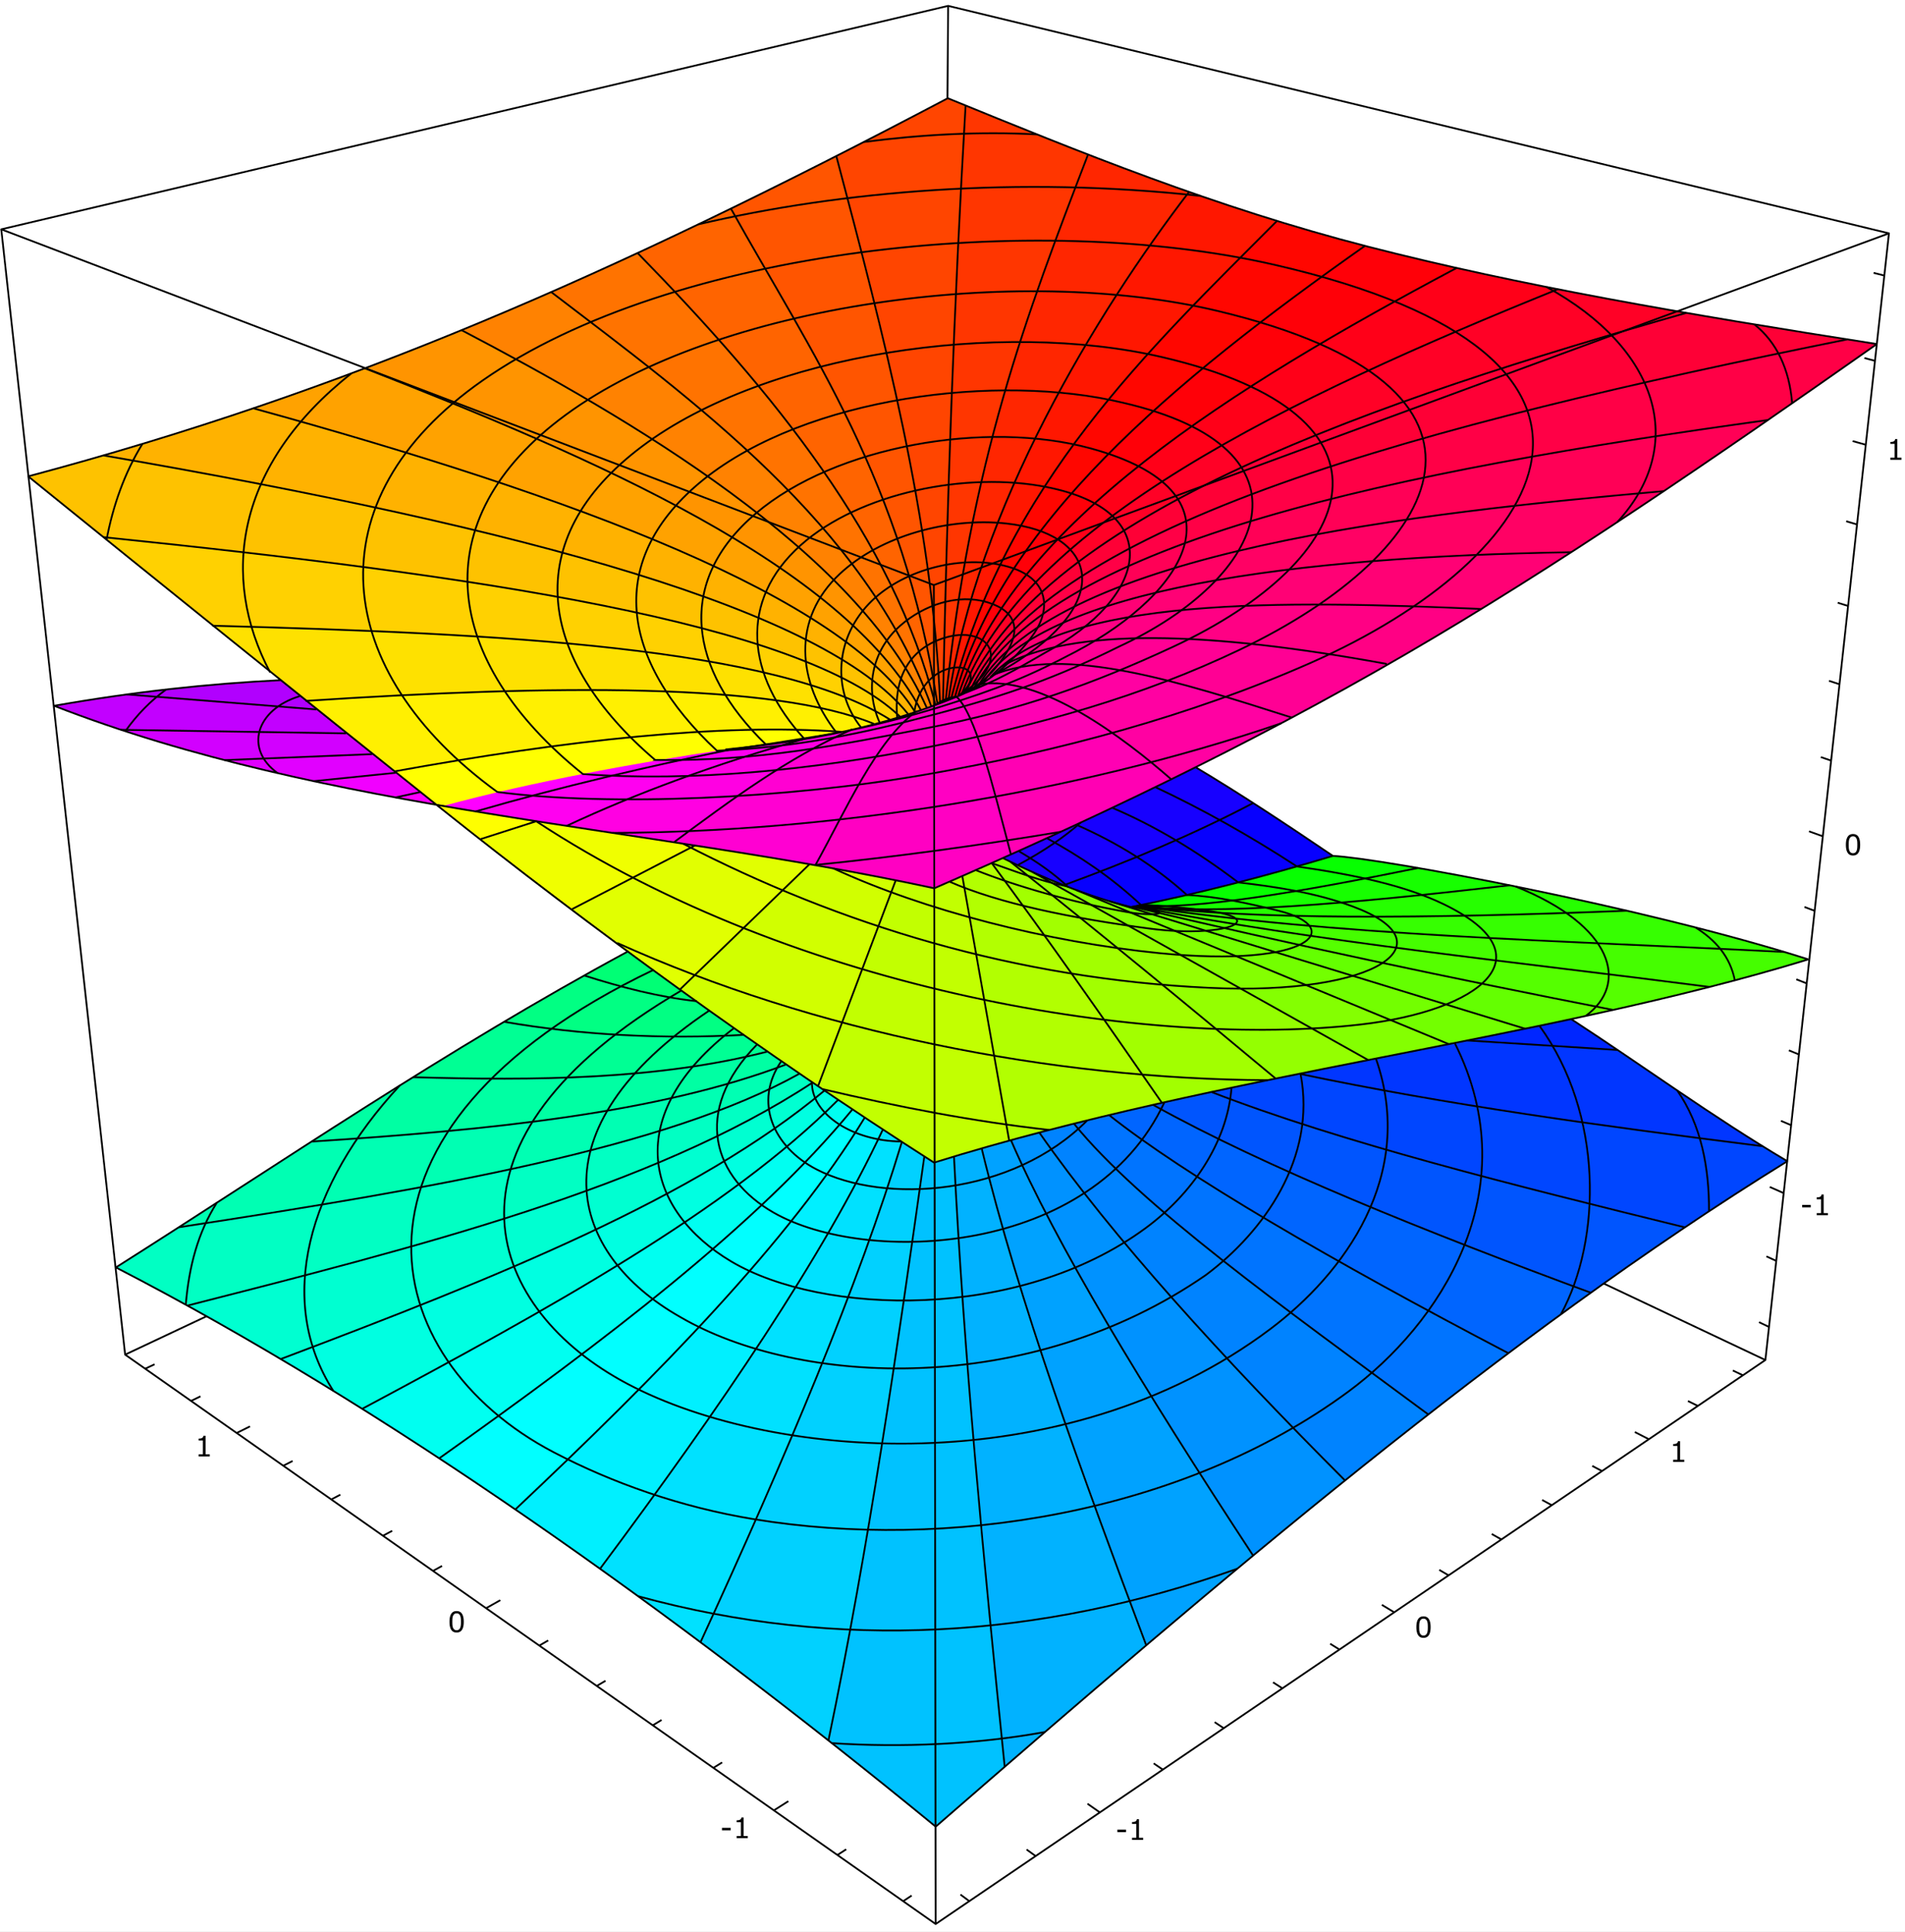
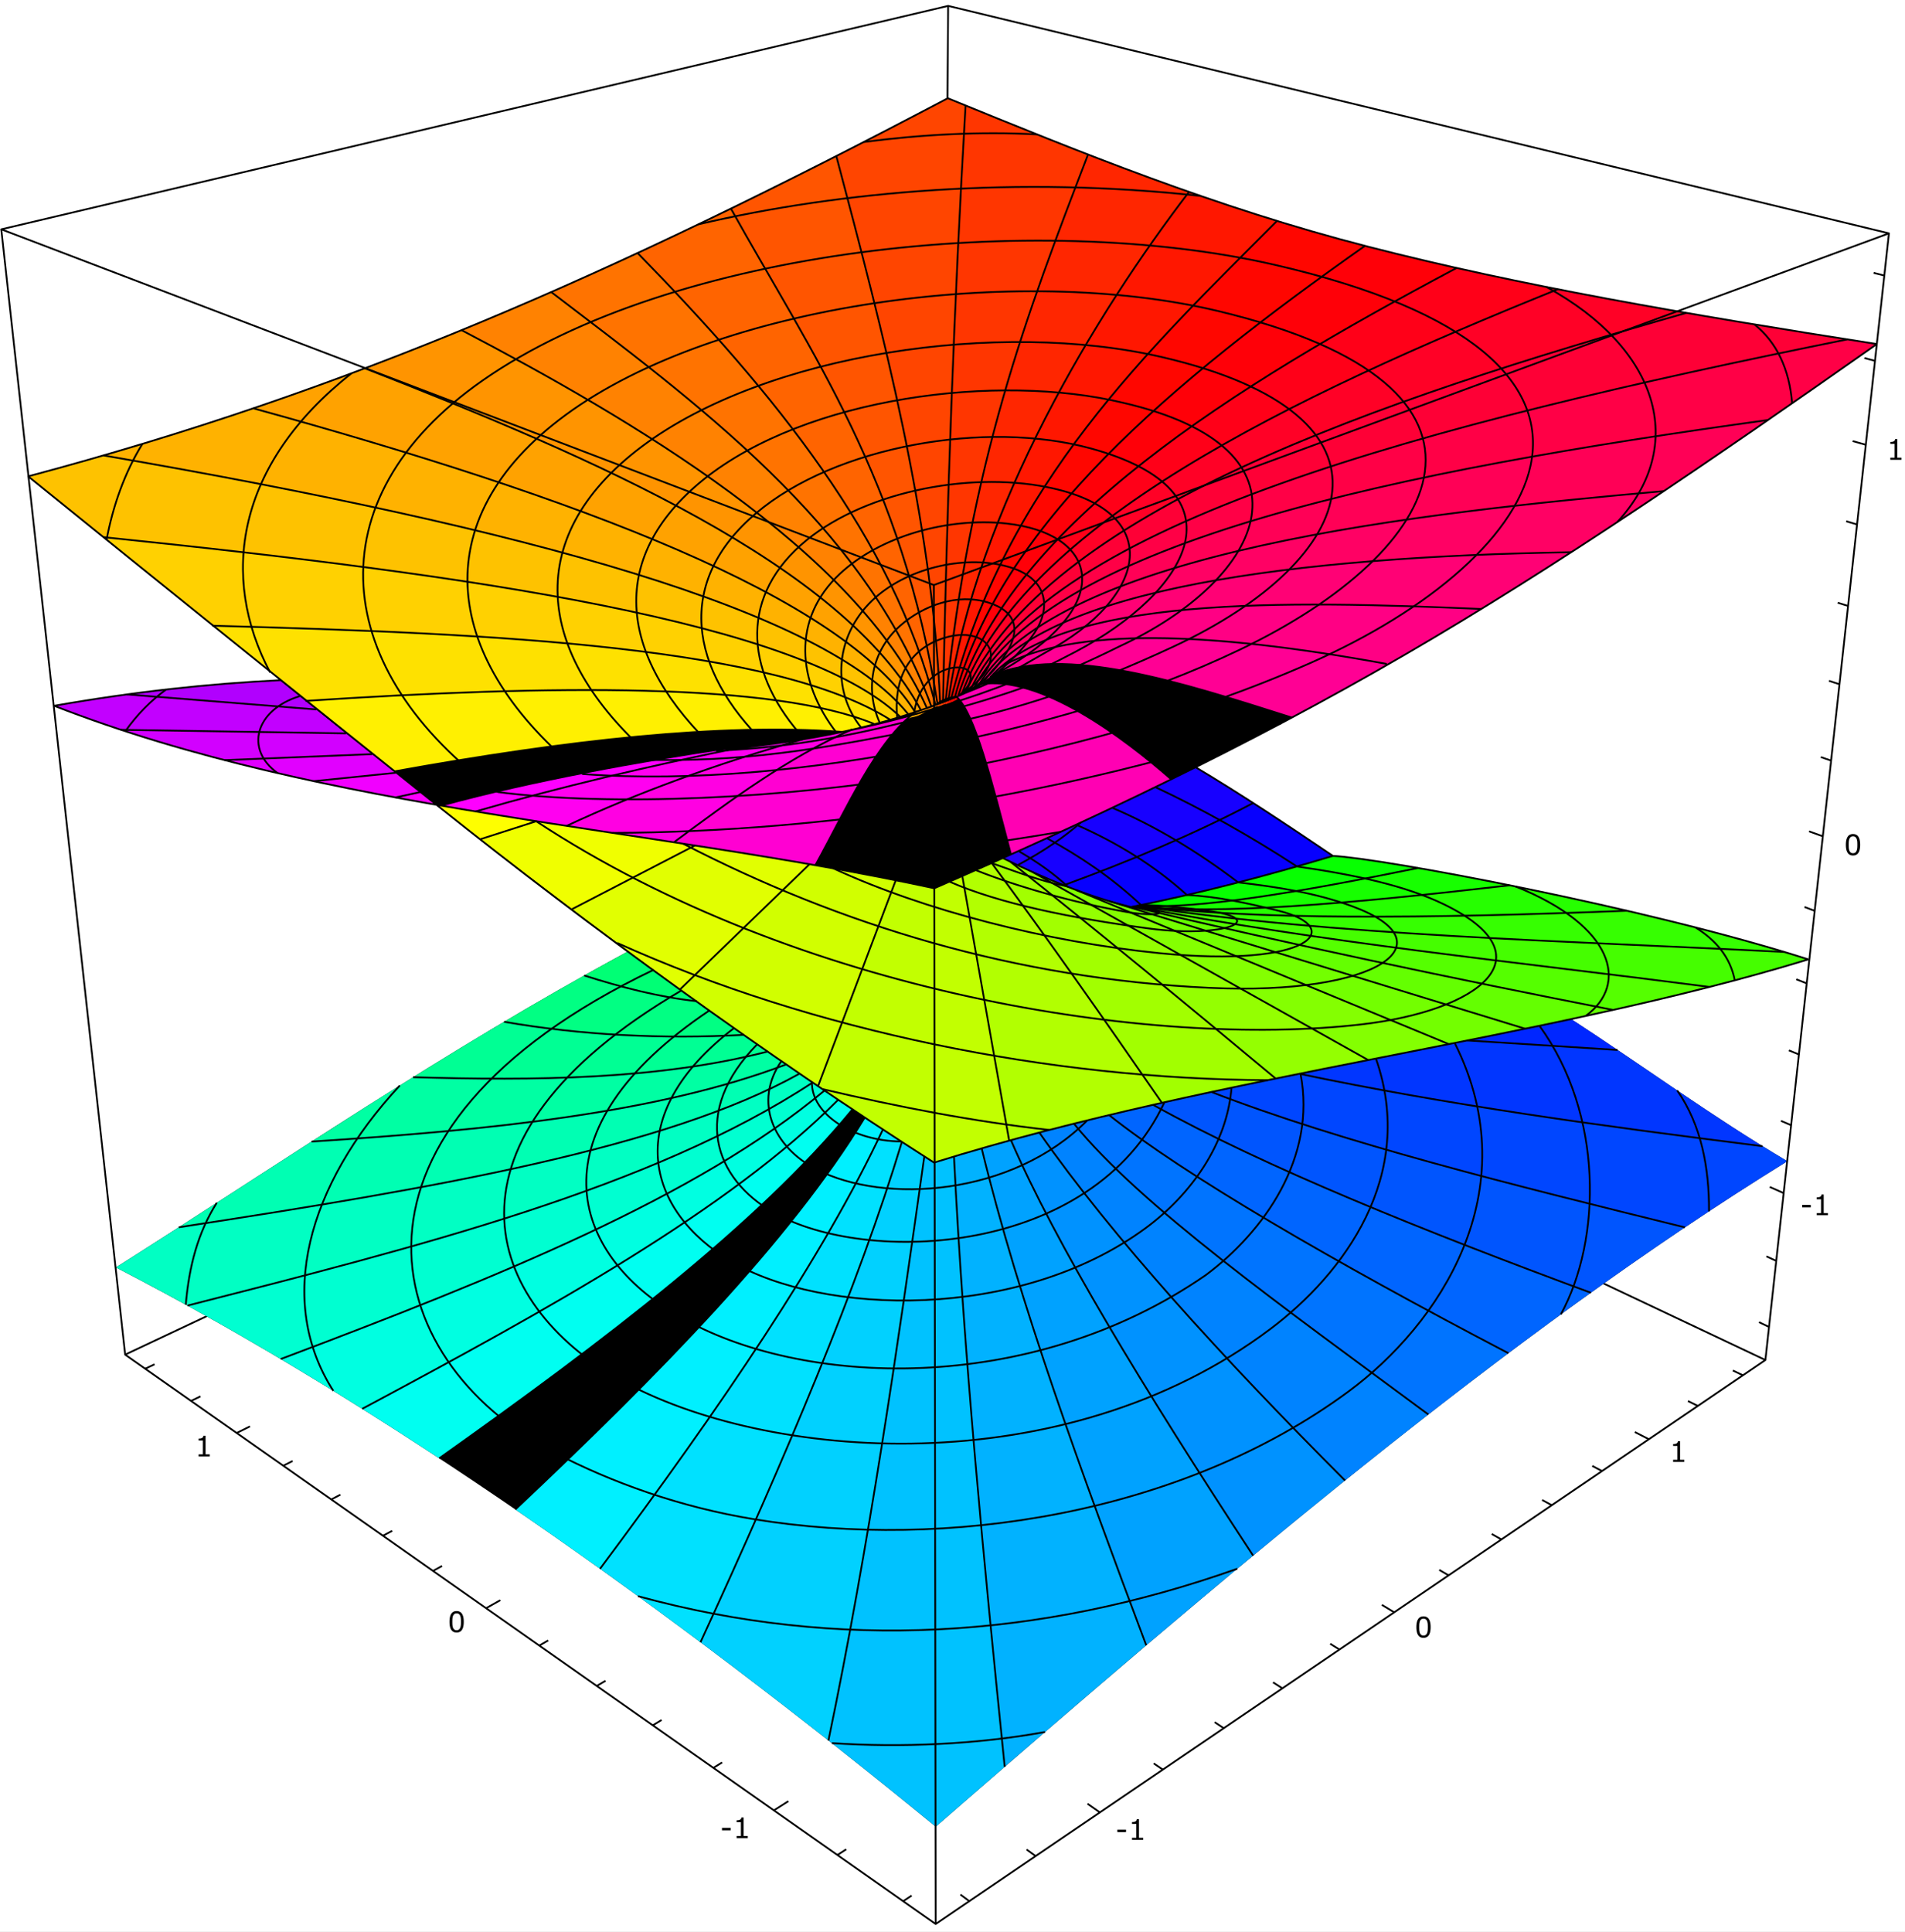
<svg xmlns="http://www.w3.org/2000/svg" version="1.1" width="1074" height="1089" viewBox="0 0 303.107 307.34" id="svg2" xml:space="preserve" style="fill-rule:evenodd">
  <rect x="0" y="0" width="303.107" height="307.34" fill="#333333" stroke="none" />
  <defs id="defs4">
    <style type="text/css" id="style6" />
  </defs>
  <g transform="matrix(0.081,0,0,0.081,112.042,148.026)" id="g3134">
    <path d="m 0,20 0,100 60,0 0,-20 -40,0 L 20,20 z" id="rect3023" style="fill:#9000cc;fill-opacity:1;stroke:none" />
    <path d="m 80,20 0,100 60,0 0,-20 -40,0 0,-20 40,0 L 140,60 l -40,0 0,-20 40,0 0,-20 z" id="rect3004" style="fill:#9000cc;fill-opacity:1;stroke:none" />
    <path d="m 210,40 0,20 20,0 c 5.523,0 10,4.477 10,10 0,5.523 -4.477,10 -10,10 l -20,0 0,20 20,0 c 16.569,0 30,-13.431 30,-30 0,-16.569 -13.431,-30 -30,-30 z m 20,-40 c -38.66,0 -70,31.34 -70,70 C 160,108.66 191.34,140 230,140 c 38.66,0 70,-31.34 70,-70 0,-38.66 -31.34,-70 -70,-70 z m 0,20 c 27.614,0 50,22.386 50,50 C 280,97.614 257.614,120 230,120 c -27.614,0 -50,-22.386 -50,-50 0,-27.614 22.386,-50 50,-50 z" id="path3029" style="fill:#9000cc;fill-opacity:1;stroke:none" />
    <path d="m 320,20 0,100 20,0 0,-62.781 40,62.781 20,0 0,-100 -20,0 0,62.781 L 340,20 z" id="rect3051" style="fill:#ff0000;fill-opacity:1;stroke:none" />
    <rect width="20" height="100" x="420" y="20" id="rect3002" style="fill:#9000cc;fill-opacity:1;stroke:none" />
    <path d="m 460,20 0,100 50,0 c 16.569,0 30,-13.431 30,-30 l 0,-40 C 540,33.431 526.569,20 510,20 z m 20,20 30,0 c 5.523,0 10,4.477 10,10 l 0,40 c 0,5.523 -4.477,10 -10,10 l -30,0 z" id="path3053" style="fill:#9000cc;fill-opacity:1;stroke:none" />
    <path d="m 660,20 -20,20 30,0 c 5.523,0 10,4.477 10,10 0,5.523 -4.477,10 -10,10 -16.569,0 -30,13.431 -30,30 l 0,30 60,0 0,-20 -40,0 0,-10 c 0,-5.523 4.477,-10 10,-10 16.569,0 30,-13.431 30,-30 0,-16.569 -13.431,-30 -30,-30 l -10,0 z" id="path3071" style="fill:#9000cc;fill-opacity:1;stroke:none" />
    <path d="m 790,3e-6 c -38.66,0 -70,31.34 -70,70 C 720,108.66 751.34,140 790,140 c 38.66,0 70,-31.34 70,-70 0,-38.66 -31.34,-70 -70,-70 z m 0,20 c 27.614,0 50,22.386 50,50 C 840,97.614 817.614,120 790,120 c -27.614,0 -50,-22.386 -50,-50 0,-27.614 22.386,-50 50,-50 z" id="path3041" style="fill:#9000cc;fill-opacity:1;stroke:none" />
    <path d="m 880,40 0,80 20,0 0,-100 z" id="rect3068" style="fill:#9000cc;fill-opacity:1;stroke:none" />
    <path d="m 920,20 0,60 30,0 c 5.523,0 10,4.477 10,10 0,5.523 -4.477,10 -10,10 l -30,0 20,20 10,0 c 16.569,0 30,-13.431 30,-30 0,-16.569 -13.431,-30 -30,-30 l -10,0 0,-20 40,0 0,-20 z" id="path3043" style="fill:#9000cc;fill-opacity:1;stroke:none" />
  </g>
  <rect width="303.107" height="307.34" x="0" y="-2.71836e-005" id="rect10" style="fill:#ffffff" />
  <path d="m 267.989,232.566 -1.778,0 0,-0.335 0.683,0 0,-2.201 -0.683,0 0,-0.3 c 0.331,0 0.74,-0.05 0.765,-0.458 l 0.342,0 0,2.959 0.671,0 0,0.335 z m -88.826,58.893 -1.376,0 0,-0.399 1.376,0 0,0.399 z m 2.729,1.237 -1.778,0 0,-0.335 0.683,0 0,-2.201 -0.683,0 0,-0.3 c 0.331,0 0.74,-0.05 0.765,-0.458 l 0.342,0 0,2.959 0.671,0 0,0.335 z m 45.737,-33.852 c 0,0.784 -0.164,1.711 -1.135,1.711 -0.97,0 -1.136,-0.922 -1.136,-1.707 0,-0.783 0.166,-1.711 1.136,-1.711 0.965,0 1.135,0.927 1.135,1.707 z m -0.448,0 c 0,-0.494 0.008,-1.343 -0.687,-1.343 -0.697,0 -0.688,0.851 -0.688,1.347 0,0.498 -0.014,1.343 0.688,1.343 0.696,0 0.687,-0.852 0.687,-1.347 z m -193.803,-27.146 -1.778,0 0,-0.335 0.683,0 0,-2.201 -0.683,0 0,-0.3 c 0.331,0 0.74,-0.05 0.765,-0.458 l 0.342,0 0,2.959 0.671,0 0,0.335 z m 82.874,59.482 -1.376,0 0,-0.399 1.376,0 0,0.399 z m 2.729,1.237 -1.778,0 0,-0.335 0.683,0 0,-2.201 -0.683,0 0,-0.3 c 0.331,0 0.74,-0.05 0.765,-0.458 l 0.342,0 0,2.959 0.671,0 0,0.335 z M 73.79,257.999 c 0,0.784 -0.164,1.711 -1.135,1.711 -0.97,0 -1.136,-0.922 -1.136,-1.707 0,-0.783 0.166,-1.711 1.136,-1.711 0.965,0 1.135,0.927 1.135,1.707 z m -0.448,0 c 0,-0.494 0.008,-1.343 -0.687,-1.343 -0.697,0 -0.688,0.851 -0.688,1.347 0,0.498 -0.014,1.343 0.688,1.343 0.696,0 0.687,-0.852 0.687,-1.347 z M 302.548,73.146 l -1.778,0 0,-0.335 0.683,0 0,-2.201 -0.683,0 0,-0.3 c 0.331,0 0.74,-0.05 0.765,-0.458 l 0.342,0 0,2.959 0.671,0 0,0.335 z m -14.436,118.938 -1.376,0 0,-0.399 1.376,0 0,0.399 z m 2.729,1.237 -1.778,0 0,-0.335 0.683,0 0,-2.201 -0.683,0 0,-0.3 c 0.331,0 0.74,-0.05 0.765,-0.458 l 0.342,0 0,2.959 0.671,0 0,0.335 z m 5.13,-58.934 c 0,0.784 -0.164,1.711 -1.135,1.711 -0.97,0 -1.136,-0.922 -1.136,-1.707 0,-0.783 0.166,-1.711 1.136,-1.711 0.965,0 1.135,0.927 1.135,1.707 z m -0.448,0 c 0,-0.494 0.008,-1.343 -0.687,-1.343 -0.697,0 -0.688,0.851 -0.688,1.347 0,0.498 -0.014,1.343 0.688,1.343 0.696,0 0.687,-0.852 0.687,-1.347 z" id="path12" style="fill:#000000;fill-rule:nonzero" />
  <path d="m 23.11,217.738 1.485,-0.7 m 119.095,85.425 1.367,-0.909 m -11.794,-6.464 1.376,-0.894 m -11.512,-6.188 2.308,-1.466 m -11.929,-5.302 1.393,-0.864 m -11.036,-5.904 1.401,-0.849 m -10.328,-5.404 1.409,-0.834 m -10.537,-5.598 1.418,-0.82 m -9.896,-5.12 2.275,-1.283 m -10.708,-4.656 1.435,-0.79 m -9.376,-4.814 1.443,-0.775 m -9.698,-4.986 1.452,-0.76 m -9.056,-4.62 1.46,-0.745 m -8.886,-4.456 2.107,-1.047 m -9.354,-4.064 1.477,-0.715 m 245.399,-3.355 -1.586,-0.758 m -121.485,84.421 -1.411,-1.048 m 11.949,-6.137 -1.423,-1.028 m 11.647,-5.912 -1.957,-1.372 m 11.979,-5.432 -1.448,-0.986 m 11.157,-5.595 -1.461,-0.965 m 10.767,-5.391 -1.473,-0.945 m 10.578,-5.211 -1.486,-0.924 m 10.187,-5.007 -1.962,-1.182 m 10.64,-4.682 -1.511,-0.882 m 9.876,-4.847 -1.523,-0.862 m 9.552,-4.577 -1.536,-0.841 m 9.52,-4.598 -1.548,-0.82 m 9.017,-4.238 -2.24,-1.147 m 10.023,-4.157 -1.573,-0.778 m 12.898,-11.785 -1.586,-0.758 m 19.936,-166.501 -1.705,-0.426 m 0.228,13.995 -1.697,-0.45 m 0.261,13.811 -2.125,-0.596 m 0.648,13.25 -1.68,-0.497 m 0.327,13.484 -1.671,-0.521 m 0.277,12.967 -1.663,-0.545 m 0.352,12.7 -1.654,-0.568 m 0.302,12.599 -2.186,-0.786 m 0.917,12.65 -1.637,-0.616 m 0.326,12.147 -1.628,-0.64 m 0.442,11.963 -1.62,-0.663 m 0.351,11.903 -1.611,-0.687 m 0.467,11.511 -2.247,-0.996 m 1.061,11.778 -1.594,-0.734" id="path14" style="fill:none;stroke:#000000;stroke-width:0.282" />
  <line style="fill:none;stroke:#000000;stroke-width:0.282" id="line16" y2="154.325" x2="149.725" y1="0.934" x1="150.86" class="fil2 str0" />
  <path d="M 187.156,192.906 351.116,270.445 186.091,382.603 24.887,269.376 z" transform="matrix(0.8,0,0,0.8,0,-2.8837989e-4)" id="polygon18" style="fill:none;stroke:#000000;stroke-width:0.353;stroke-linejoin:round" />
  <path d="m 249.989,162.121 c 11.44,7.442 22.468,15.543 34.401,22.61 -44.877,27.715 -90.069,66.371 -135.505,105.862 C 106.901,256.197 61.265,223.712 18.439,201.629 44.769,184.964 70.726,167.122 99.877,151.375 89.454,143.698 79.352,135.944 69.885,128.382 l -0.434,-0.346 C 48.498,124.39 27.948,119.809 8.606,112.283 21.133,110.072 33.134,108.761 44.696,108.201 31.148,97.317 17.61,86.398 4.485,75.782 55.028,62.279 96.606,44.184 150.806,15.627 c 21.013,8.582 42.447,17.33 66.848,23.609 24.079,6.195 50.312,10.694 80.982,15.495 -26.256,18.447 -50.887,35.341 -74.98,49.345 -11.264,6.547 -22.403,12.484 -33.418,17.98 7.281,4.338 14.562,9.178 21.843,14.106 7.729,0.361 49.597,8.146 75.645,16.461 -11.954,3.664 -24.642,6.7 -37.737,9.499 z" id="path20" style="fill:#000000" />
  <g id="g3911">
    <path d="m 92.954,155.185 c 5.889,1.883 12.044,3.469 17.931,4.09 -3.653,-2.628 -7.287,-5.281 -10.906,-7.956 -2.362,1.275 -4.703,2.564 -7.025,3.866 z" id="_155017160" style="fill:#00ff75;fill-opacity:1;stroke:none" />
    <path d="m 110.886,159.275 c -5.887,-0.621 -12.042,-2.207 -17.931,-4.091 -4.313,2.417 -8.56,4.874 -12.753,7.363 12.197,2.133 25.235,2.79 38.203,2.083 -2.515,-1.773 -5.021,-3.558 -7.518,-5.355 z" id="_155017088" style="fill:#01ff83;fill-opacity:1;stroke:none" />
    <path d="m 122.175,167.274 c -17.44,4.491 -36.983,4.664 -56.452,4.09 4.766,-2.968 9.585,-5.913 14.477,-8.816 12.197,2.133 25.235,2.79 38.203,2.083 1.255,0.884 2.512,1.765 3.771,2.643 z" id="_155017016" style="fill:#00ff94;fill-opacity:1;stroke:none" />
    <path d="m 122.175,167.274 c -17.44,4.491 -36.983,4.664 -56.452,4.09 -5.448,3.393 -10.826,6.818 -16.162,10.246 28.256,-1.83 55.096,-4.503 75.561,-12.289 -0.984,-0.68 -1.966,-1.363 -2.947,-2.047 z" id="_155016944" style="fill:#00ffa3;fill-opacity:1;stroke:none" />
    <path d="m 127.245,170.782 c -21.25,11.88 -58.01,18.235 -98.804,24.459 7.012,-4.51 14.03,-9.075 21.121,-13.631 28.256,-1.83 55.096,-4.502 75.561,-12.289 0.707,0.488 1.414,0.975 2.122,1.462 z" id="_155016872" style="fill:#00ffb3;fill-opacity:1;stroke:none" />
    <path d="m 127.245,170.783 c -21.25,11.88 -58.01,18.235 -98.804,24.458 -3.333,2.144 -6.665,4.275 -10.002,6.388 3.773,1.946 7.569,3.974 11.381,6.075 36.18,-9.246 73.829,-18.636 99.499,-35.502 -0.692,-0.472 -1.383,-0.945 -2.074,-1.419 z" id="_155016800" style="fill:#01ffc3;fill-opacity:1;stroke:none" />
    <path d="m 129.319,172.201 c -25.67,16.866 -63.32,26.256 -99.499,35.502 4.922,2.713 9.873,5.55 14.843,8.5 34.326,-12.947 66.151,-25.679 86.534,-42.725 -0.627,-0.425 -1.253,-0.85 -1.878,-1.277 z" id="_155016728" style="fill:#00ffd1;fill-opacity:1;stroke:none" />
    <path d="m 131.197,173.478 c -20.383,17.046 -52.208,29.778 -86.534,42.725 4.309,2.558 8.633,5.201 12.966,7.919 29.473,-15.754 58.286,-31.607 75.744,-49.174 -0.726,-0.489 -1.451,-0.979 -2.176,-1.47 z" id="_155016656" style="fill:#00ffe1;fill-opacity:1;stroke:none" />
    <path d="m 133.373,174.949 c -17.458,17.567 -46.272,33.42 -75.744,49.174 4.079,2.56 8.166,5.187 12.254,7.875 26.231,-18.606 50.697,-37.172 65.762,-55.525 -0.758,-0.507 -1.516,-1.015 -2.272,-1.524 z" id="_155016584" style="fill:#00fff1;fill-opacity:1;stroke:none" />
-     <path d="m 135.645,176.473 c -15.065,18.352 -39.531,36.918 -65.762,55.525 4.037,2.654 8.075,5.367 12.112,8.133 22.869,-21.568 43.629,-42.708 55.604,-62.356 -0.652,-0.433 -1.303,-0.867 -1.953,-1.301 z" id="_155016512" style="fill:#01ffff;fill-opacity:1;stroke:none" />
    <path d="m 137.598,177.774 c -11.975,19.648 -32.735,40.788 -55.604,62.356 4.498,3.082 8.992,6.231 13.477,9.436 19.241,-25.764 35.645,-49.866 45.005,-69.89 -0.961,-0.632 -1.92,-1.266 -2.878,-1.902 z" id="_155016440" style="fill:#00f0ff;fill-opacity:1;stroke:none" />
    <path d="m 140.476,179.676 c -9.361,20.024 -25.765,44.126 -45.005,69.89 5.347,3.821 10.68,7.723 15.986,11.69 13.546,-29.462 25.188,-56.92 32.042,-79.602 -1.009,-0.657 -2.017,-1.316 -3.023,-1.978 z" id="_155016368" style="fill:#00e1ff;fill-opacity:1;stroke:none" />
    <path d="m 111.458,261.256 c 6.837,5.111 13.63,10.33 20.355,15.624 6.484,-31.191 10.933,-62.139 15.258,-92.918 -1.193,-0.766 -2.383,-1.535 -3.571,-2.308 -6.854,22.682 -18.496,50.139 -32.042,79.602 z" id="_155016296" style="fill:#01d1ff;fill-opacity:1;stroke:none" />
    <path d="m 131.813,276.88 c 5.746,4.523 11.442,9.101 17.072,13.713 3.66,-3.181 7.319,-6.357 10.976,-9.523 -3.33,-32.632 -6.492,-65.336 -8.068,-97.087 -1.061,0.319 -2.121,0.642 -3.178,0.97 -0.516,-0.329 -1.03,-0.66 -1.544,-0.991 -4.325,30.778 -8.774,61.726 -15.258,92.917 z" id="_155016224" style="fill:#00c2ff;fill-opacity:1;stroke:none" />
    <path d="m 159.86,281.07 c 7.514,-6.503 15.021,-12.961 22.52,-19.328 -10.325,-27.539 -20.246,-54.579 -26.184,-79.055 -1.472,0.423 -2.94,0.854 -4.404,1.295 1.576,31.752 4.738,64.455 8.068,97.087 z" id="_154992312" style="fill:#01b2ff;fill-opacity:1;stroke:none" />
    <path d="m 156.196,182.688 c 5.938,24.476 15.859,51.515 26.184,79.055 5.673,-4.816 11.342,-9.58 17.006,-14.272 -17.564,-26.769 -31.476,-49.72 -38.531,-66.091 -1.558,0.427 -3.111,0.863 -4.66,1.308 z" id="_154992240" style="fill:#00a2ff;fill-opacity:1;stroke:none" />
    <path d="m 160.856,181.38 c 7.055,16.371 20.966,39.322 38.531,66.091 4.878,-4.041 9.753,-8.027 14.624,-11.949 -19.569,-19.595 -36.983,-38.672 -48.646,-55.353 -1.507,0.396 -3.01,0.8 -4.509,1.211 z" id="_154992168" style="fill:#0092ff;fill-opacity:1;stroke:none" />
    <path d="m 165.366,180.169 c 11.662,16.681 29.076,35.757 48.646,55.353 4.42,-3.558 8.837,-7.062 13.252,-10.501 -23.295,-17.24 -45.775,-33.199 -56.384,-46.266 -1.842,0.461 -3.68,0.932 -5.513,1.414 z" id="_154992096" style="fill:#0083ff;fill-opacity:1;stroke:none" />
    <path d="m 170.879,178.755 c 10.61,13.067 33.089,29.026 56.384,46.266 4.249,-3.311 8.496,-6.563 12.741,-9.747 -28.011,-14.652 -51.568,-28.354 -63.532,-37.885 -1.868,0.446 -3.732,0.902 -5.593,1.367 z" id="_154992024" style="fill:#0074ff;fill-opacity:1;stroke:none" />
    <path d="m 176.471,177.388 c 11.965,9.531 35.521,23.234 63.532,37.885 4.374,-3.282 8.745,-6.491 13.113,-9.62 -26.394,-9.758 -51.763,-19.931 -69.65,-29.894 -2.336,0.53 -4.668,1.072 -6.995,1.629 z" id="_154991952" style="fill:#0065ff;fill-opacity:1;stroke:none" />
    <path d="m 183.467,175.759 c 17.888,9.963 43.257,20.136 69.65,29.894 4.995,-3.578 9.987,-7.05 14.975,-10.402 -27.572,-6.764 -54.566,-13.492 -75.345,-21.536 -3.097,0.663 -6.192,1.343 -9.28,2.044 z" id="_154991880" style="fill:#0055fe;fill-opacity:1;stroke:none" />
    <path d="m 192.747,173.714 c 20.779,8.044 47.773,14.772 75.345,21.536 5.437,-3.654 10.869,-7.168 16.297,-10.52 -1.325,-0.785 -2.639,-1.582 -3.943,-2.39 -25.38,-3.187 -50.325,-6.59 -73.71,-11.525 -4.66,0.94 -9.327,1.9 -13.989,2.898 z" id="_154991808" style="fill:#0046ff;fill-opacity:1;stroke:none" />
    <path d="m 206.735,170.816 c 23.385,4.935 48.33,8.338 73.71,11.525 -7.898,-4.891 -15.453,-10.165 -23.066,-15.307 l -23.919,-1.515 c -8.821,1.76 -17.76,3.488 -26.726,5.296 z" id="_154991736" style="fill:#0136ff;fill-opacity:1;stroke:none" />
    <path d="m 257.38,167.034 -23.919,-1.515 c 5.564,-1.11 11.081,-2.234 16.527,-3.398 2.479,1.612 4.938,3.256 7.391,4.913 z" id="_154991664" style="fill:#0026ff;fill-opacity:1;stroke:none" />
  </g>
  <g id="g3984">
    <path d="m 181.06,144.072 c 9.51,0.629 25.731,-2.15 44.58,-5.988 4.274,0.743 9.241,1.675 14.579,2.752 -26.128,3.012 -46.774,4.78 -59.324,3.269 z" id="_154991568" style="fill:#17ff00;fill-opacity:1;stroke:none" />
    <path d="m 176.587,143.385 0.014,0.003 -0.006,-0.002 -0.008,-0.002 z m 4.308,0.72 c 12.55,1.511 33.196,-0.258 59.324,-3.269 5.909,1.192 12.274,2.562 18.659,4.049 -32.062,1.272 -59.61,1.498 -77.742,-0.828 l -0.241,0.049 z" id="_154991496" style="fill:#26ff00;fill-opacity:1;stroke:none" />
    <path d="m 181.136,144.056 c 18.133,2.326 45.68,2.1 77.742,0.828 8.669,2.019 17.377,4.255 25.037,6.558 -35.151,-1.808 -71.693,-2.547 -102.948,-7.353 l 0.169,-0.034 z" id="_154991424" style="fill:#36ff01;fill-opacity:1;stroke:none" />
    <path d="m 180.545,144.175 c 29.178,5.695 60.384,8.809 91.47,12.832 5.353,-1.368 10.599,-2.818 15.71,-4.385 -1.236,-0.395 -2.508,-0.788 -3.81,-1.18 -35.151,-1.808 -71.693,-2.547 -102.948,-7.353 l -0.422,0.085 z" id="_154918728" style="fill:#45fe00;fill-opacity:1;stroke:none" />
    <path d="m 180.19,144.246 c 25.283,6.012 50.986,11.436 76.473,16.418 5.199,-1.161 10.323,-2.372 15.352,-3.657 -31.086,-4.023 -62.292,-7.138 -91.47,-12.832 l -0.354,0.071 z" id="_154918656" style="fill:#55ff00;fill-opacity:1;stroke:none" />
    <path d="m 176.587,143.385 66.081,20.271 c 4.714,-0.971 9.385,-1.962 13.996,-2.992 -25.487,-4.982 -51.19,-10.406 -76.473,-16.418 l -0.251,0.05 c -1.107,-0.272 -2.213,-0.574 -3.32,-0.903" id="path3944" style="fill:#64ff01;fill-opacity:1;stroke:none" />
    <path d="m 225.639,138.083 c -18.849,3.838 -35.069,6.617 -44.58,5.988 10.34,-2.089 20.681,-4.811 31.021,-7.91 2.18,0.102 7.072,0.794 13.558,1.921 z" id="_154918584" style="fill:#07ff01;fill-opacity:1;stroke:none" />
    <path d="m 176.587,143.385 -0.015,-0.006 c -1.785,-0.532 -3.571,-1.134 -5.356,-1.797 l 59.309,24.522 c 4.074,-0.808 8.125,-1.621 12.144,-2.448 l -66.081,-20.271 z" id="_154918512" style="fill:#73ff00;fill-opacity:1;stroke:none" />
    <path d="m 164.311,138.741 53.387,29.893 c 4.294,-0.847 8.573,-1.686 12.826,-2.53 l -59.316,-24.525 c -2.299,-0.854 -4.598,-1.807 -6.897,-2.837 z" id="_154918440" style="fill:#84ff01;fill-opacity:1;stroke:none" />
    <path d="m 160.773,137.097 c 14.036,11.164 28.167,22.78 42.197,34.483 4.918,-1.004 9.832,-1.98 14.727,-2.946 L 164.31,138.741 c -1.179,-0.529 -2.358,-1.077 -3.537,-1.644 z" id="_154918368" style="fill:#94ff01;fill-opacity:1;stroke:none" />
    <path d="m 157.787,137.296 c 8.993,12.136 18.09,25.13 27.083,38.146 6.021,-1.353 12.063,-2.63 18.1,-3.862 -14.03,-11.703 -28.161,-23.319 -42.197,-34.483 -0.405,-0.195 -0.811,-0.392 -1.216,-0.59 -0.59,0.264 -1.18,0.527 -1.77,0.79 z" id="_154918296" style="fill:#a2ff00;fill-opacity:1;stroke:none" />
    <path d="m 153.113,139.362 7.458,42.096 c 8.012,-2.204 16.135,-4.181 24.299,-6.016 -8.993,-13.017 -18.09,-26.011 -27.083,-38.146 -1.561,0.694 -3.118,1.382 -4.674,2.066 z" id="_154918224" style="fill:#b2ff01;fill-opacity:1;stroke:none" />
    <path d="m 142.521,140.038 -12.356,32.74 c 6.088,4.143 12.235,8.206 18.449,12.175 3.951,-1.23 7.94,-2.39 11.956,-3.495 l -7.458,-42.096 c -1.489,0.654 -2.976,1.304 -4.461,1.949 -2.038,-0.439 -4.082,-0.862 -6.131,-1.273 z" id="_154918152" style="fill:#c2ff01;fill-opacity:1;stroke:none" />
    <path d="m 128.803,137.481 -20.565,19.882 c 7.234,5.241 14.538,10.387 21.927,15.415 l 12.356,-32.74 c -4.551,-0.911 -9.126,-1.757 -13.718,-2.557 z" id="_154918080" style="fill:#d1ff00;fill-opacity:1;stroke:none" />
    <path d="m 110.56,134.505 -19.539,10.124 c 5.7,4.298 11.436,8.546 17.217,12.734 l 20.565,-19.882 c -6.058,-1.055 -12.146,-2.031 -18.243,-2.976 z" id="_154918008" style="fill:#e1ff01;fill-opacity:1;stroke:none" />
    <path d="m 85.339,130.644 -8.882,2.849 c 4.832,3.743 9.685,7.458 14.564,11.137 L 110.561,134.506 c -8.405,-1.303 -16.829,-2.549 -25.221,-3.862 z" id="_154917936" style="fill:#f0ff00;fill-opacity:1;stroke:none" />
    <path d="m 85.34,130.643 -8.883,2.849 c -2.34,-1.813 -4.674,-3.631 -7.004,-5.456 5.274,0.918 10.574,1.776 15.887,2.607 z" id="_154917864" style="fill:#fefe00;fill-opacity:1;stroke:none" />
  </g>
  <g id="g3937">
    <path d="m 179.939,144.296 c -3.563,-0.876 -7.126,-2.059 -10.689,-3.467 10.339,-3.781 20.463,-7.991 30.148,-13.081 4.227,2.721 8.455,5.553 12.683,8.414 -10.714,3.211 -21.428,6.017 -32.141,8.134 z" id="_154917768" style="fill:#0700fe;fill-opacity:1;stroke:none" />
    <path d="m 199.398,127.748 c -9.685,5.089 -19.809,9.299 -30.148,13.081 -2.446,-0.967 -4.892,-2.039 -7.339,-3.19 4.311,-2.3 7.578,-4.603 10.029,-6.775 6.06,-2.819 12.159,-5.744 18.297,-8.807 3.054,1.819 6.107,3.726 9.16,5.692 z" id="_154985904" style="fill:#1700ff;fill-opacity:1;stroke:none" />
    <path d="m 171.94,130.863 c -2.451,2.172 -5.719,4.475 -10.029,6.775 -0.785,-0.369 -1.569,-0.747 -2.354,-1.132 4.11,-1.837 8.238,-3.715 12.383,-5.644 z" id="_154985832" style="fill:#2501fe;fill-opacity:1;stroke:none" />
  </g>
  <g id="g4370">
    <path d="m 20.175,110.473 30.143,2.394 c -1.935,-1.55 -3.868,-3.102 -5.799,-4.656 -7.901,0.388 -16.006,1.126 -24.344,2.262 z" id="_155036496" style="fill:#b100fe;fill-opacity:1;stroke:none" />
    <path d="m 55.072,116.666 -35.825,-0.566 c -3.584,-1.184 -7.133,-2.452 -10.642,-3.817 3.907,-0.69 7.763,-1.292 11.571,-1.811 l 30.141,2.394 c 1.584,1.268 3.168,2.535 4.755,3.8 z" id="_155036424" style="fill:#c200ff;fill-opacity:1;stroke:none" />
    <path d="m 55.072,116.666 -35.825,-0.566 c 5.415,1.788 10.91,3.382 16.468,4.824 l 23.511,-0.954 c -1.386,-1.1 -2.77,-2.201 -4.153,-3.304 z" id="_155036352" style="fill:#d200ff;fill-opacity:1;stroke:none" />
    <path d="m 62.974,122.938 -13.076,1.333 c -4.766,-1.024 -9.497,-2.131 -14.184,-3.346 l 23.511,-0.954 c 1.248,0.991 2.498,1.98 3.749,2.968 z" id="_155036280" style="fill:#e100ff;fill-opacity:1;stroke:none" />
    <path d="m 62.974,122.938 -13.076,1.333 c 4.313,0.926 8.656,1.784 13.019,2.593 l 3.948,-0.858 c -1.298,-1.021 -2.595,-2.043 -3.891,-3.067 z" id="_155036208" style="fill:#f100ff;fill-opacity:1;stroke:none" />
    <path d="m 66.865,126.005 -3.948,0.858 c 2.174,0.402 4.353,0.792 6.536,1.172 -0.863,-0.676 -1.726,-1.353 -2.588,-2.031 z" id="_155036136" style="fill:#fe00ff;fill-opacity:1;stroke:none" />
  </g>
  <g id="g4181">
-     <path d="M 434.219,411.219 C 373.644,411.446 301.919,420.448 222.5,434.812 c 7.885,6.309 15.748,12.576 23.594,18.844 7.39,1.284 15.472,2.658 22.062,3.75 C 316.718,443.302 366.315,431.815 415,421.875 c -10.761,1.917 49.871,-7.34 59.312,-9.375 -12.747,-0.921 -26.115,-1.334 -40.094,-1.281 z" transform="matrix(0.282,0,0,0.282,0,-6.7597765e-6)" id="_155075104" style="fill:#ffff01;fill-opacity:1;stroke:none" />
    <path d="m 140.265,115.687 c -15.161,-7.102 -51.086,-6.851 -91.469,-4.193 4.674,3.752 9.345,7.495 13.995,11.216 28.814,-5.211 54.045,-7.912 73.607,-6.081 z" id="_155060360" style="fill:#fff001;fill-opacity:1;stroke:none" />
    <path d="M 140.265,115.687 C 125.104,108.585 89.179,108.837 48.796,111.494 43.973,107.621 38.393,103.137 33.93,99.544 80.72,100.815 124.63,103.023 142.457,115.025 z" id="_155060288" style="fill:#fee100;fill-opacity:1;stroke:none" />
    <path d="M 143.815,114.606 C 128.762,99.102 75.962,91.555 16.45,85.452 c 5.783,4.669 11.62,9.376 17.48,14.092 46.79,1.27 90.7,3.478 108.527,15.48 z" id="_155060216" style="fill:#ffd101;fill-opacity:1;stroke:none" />
    <path d="M 143.815,114.606 C 128.762,99.102 75.961,91.555 16.45,85.452 12.431,82.207 8.439,78.981 4.484,75.782 8.529,74.701 12.517,73.591 16.459,72.448 84.901,84.271 132.287,97.374 144.929,114.153 z" id="_155060144" style="fill:#fec200;fill-opacity:1;stroke:none" />
    <path d="M 145.983,113.898 C 135.076,95.221 92.35,79.295 40.302,64.955 c -7.816,2.652 -15.731,5.142 -23.843,7.494 68.442,11.823 115.828,24.926 128.47,41.705 z" id="_155060072" style="fill:#ffb200;fill-opacity:1;stroke:none" />
    <path d="M 145.984,113.898 C 135.076,95.221 92.351,79.295 40.303,64.954 c 5.96,-2.023 11.863,-4.141 17.75,-6.365 36.495,14.283 76.695,31.525 88.764,54.926 z" id="_155060000" style="fill:#ffa200;fill-opacity:1;stroke:none" />
    <path d="M 147.649,113.019 C 136.73,87.781 100.155,66.52 73.439,52.521 c -5.136,2.109 -10.256,4.129 -15.387,6.068 36.495,14.283 76.695,31.525 88.764,54.926 z" id="_155059928" style="fill:#ff9400;fill-opacity:1;stroke:none" />
    <path d="m 148.301,112.704 -0.652,0.316 C 136.73,87.781 100.155,66.52 73.439,52.521 c 4.733,-1.943 9.48,-3.962 14.264,-6.062 22.439,17.146 50.246,37.198 60.598,66.245 z" id="_155059856" style="fill:#ff8201;fill-opacity:1;stroke:none" />
    <path d="m 148.301,112.704 0.596,-0.3 c -6.558,-26.407 -25.533,-49.733 -47.446,-72.155 -4.628,2.147 -9.205,4.216 -13.749,6.211 22.439,17.146 50.246,37.198 60.598,66.245 z" id="_155059784" style="fill:#ff7300;fill-opacity:1;stroke:none" />
    <path d="m 148.897,112.404 c -6.558,-26.407 -25.533,-49.733 -47.446,-72.155 4.883,-2.265 9.824,-4.618 14.844,-7.064 12.937,23.25 27.479,43.489 32.927,79.2 z" id="_155059712" style="fill:#ff6400;fill-opacity:1;stroke:none" />
    <path d="m 149.221,112.385 c -5.448,-35.711 -19.99,-55.951 -32.927,-79.2 5.485,-2.672 11.065,-5.456 16.769,-8.36 7.535,28.443 15.382,58.173 16.535,87.517 z" id="_155059640" style="fill:#ff5500;fill-opacity:1;stroke:none" />
    <path d="m 149.599,112.342 c -1.153,-29.344 -9,-59.074 -16.535,-87.517 5.777,-2.94 11.68,-6.003 17.742,-9.197 0.942,0.385 1.885,0.77 2.829,1.155 -1.87,32.017 -2.974,63.754 -3.609,95.356 z" id="_155059568" style="fill:#ff4500;fill-opacity:1;stroke:none" />
    <path d="m 150.027,112.139 c 0.635,-31.602 1.739,-63.339 3.609,-95.356 6.421,2.62 12.892,5.244 19.484,7.799 -9.839,25.59 -18.792,49.009 -22.714,87.427 z" id="_155059496" style="fill:#ff3600;fill-opacity:1;stroke:none" />
    <path d="m 150.406,112.009 c 3.922,-38.418 12.876,-61.837 22.714,-87.427 5.266,2.04 10.61,4.036 16.068,5.948 -14.752,19.225 -34.114,50.89 -38.395,81.591 z" id="_155043000" style="fill:#ff2600;fill-opacity:1;stroke:none" />
    <path d="m 150.794,112.12 c 4.281,-30.7 23.642,-62.366 38.395,-81.59 4.577,1.603 9.234,3.149 13.993,4.613 -20.43,20.523 -43.576,42.171 -52.014,76.679 z" id="_155042928" style="fill:#ff1700;fill-opacity:1;stroke:none" />
    <path d="m 151.775,111.541 -0.608,0.28 c 8.438,-34.508 31.585,-56.155 52.014,-76.679 4.566,1.405 9.226,2.735 13.999,3.971 -31.016,21.847 -58.489,44.8 -65.405,72.428 z" id="_155042856" style="fill:#ff0600;fill-opacity:1;stroke:none" />
    <path d="m 152.277,111.272 -0.502,0.27 c 6.917,-27.628 34.389,-50.581 65.405,-72.428 0.158,0.041 0.315,0.082 0.473,0.123 4.621,1.189 9.322,2.316 14.118,3.394 -35.934,19.1 -70.984,40.87 -79.495,68.642 z" id="_155042784" style="fill:#ff0008;fill-opacity:1;stroke:none" />
    <path d="m 152.277,111.272 c 8.511,-27.772 43.561,-49.542 79.495,-68.642 5.246,1.179 10.607,2.301 16.103,3.383 -43.057,17.409 -85.702,37.728 -95.119,65.164 z" id="_155042712" style="fill:#ff0018;fill-opacity:1;stroke:none" />
    <path d="m 152.756,111.177 c 9.416,-27.436 52.062,-47.755 95.118,-65.164 6.609,1.301 13.414,2.546 20.451,3.765 -48.928,13.918 -102.447,31.792 -114.866,60.784 z" id="_155042640" style="fill:#ff0126;fill-opacity:1;stroke:none" />
    <path d="m 153.46,110.562 c 12.418,-28.992 65.937,-46.866 114.866,-60.784 8.198,1.421 16.711,2.808 25.598,4.212 -67.798,13.689 -127.879,29.365 -139.81,56.387 z" id="_155042568" style="fill:#fe0036;fill-opacity:1;stroke:none" />
    <path d="m 154.6,110.226 c 11.371,-23.944 67.692,-35.281 126.708,-43.406 5.703,-3.943 11.475,-7.978 17.328,-12.09 -1.583,-0.248 -3.153,-0.494 -4.712,-0.741 -67.798,13.689 -127.879,29.365 -139.81,56.387 z" id="_155042496" style="fill:#ff0046;fill-opacity:1;stroke:none" />
    <path d="m 155.149,109.979 c 11.72,-22.242 70.725,-28.399 109.579,-31.846 5.468,-3.673 10.991,-7.449 16.58,-11.313 -59.016,8.125 -115.337,19.461 -126.708,43.406 z" id="_155042424" style="fill:#ff0056;fill-opacity:1;stroke:none" />
    <path d="m 155.75,109.721 c 8.562,-15.909 49.571,-21.154 94.248,-21.871 4.871,-3.148 9.778,-6.391 14.73,-9.717 -38.854,3.447 -97.859,9.604 -109.579,31.846 z" id="_155042352" style="fill:#ff0164;fill-opacity:1;stroke:none" />
    <path d="m 235.686,96.879 c 4.741,-2.912 9.509,-5.925 14.313,-9.03 -43.479,0.698 -83.475,5.688 -93.48,20.618 0.35,-0.228 0.694,-0.464 1.032,-0.706 11.681,-13.015 47.018,-12.213 78.136,-10.882 z" id="_155042256" style="fill:#ff0175;fill-opacity:1;stroke:none" />
    <path d="m 159.327,106.039 c 11.388,-6.377 33.289,-5.562 61.573,-0.373 4.999,-2.873 10.413,-6.103 14.786,-8.787 -29.674,-1.27 -63.184,-2.057 -76.359,9.159 z" id="_155042184" style="fill:#ff0084;fill-opacity:1;stroke:none" />
    <path d="m 220.899,105.666 c -28.288,-5.19 -50.19,-6.004 -61.577,0.375 -0.531,0.452 -1.025,0.926 -1.488,1.417 11.567,-4.948 30.003,1.063 47.719,6.696 5.089,-2.716 10.205,-5.54 15.346,-8.488 z" id="_155042112" style="fill:#ff0094;fill-opacity:1;stroke:none" />
-     <path d="m 155.863,108.882 c 11.137,-0.213 22.024,7.686 30.493,15.094 6.358,-3.122 12.757,-6.386 19.198,-9.822 -17.562,-5.584 -35.834,-11.541 -47.418,-6.823 -0.728,0.548 -1.487,1.069 -2.273,1.551 z" id="_155042040" style="fill:#ff01a2;fill-opacity:1;stroke:none" />
    <path d="m 152.108,110.781 c 2.96,2.436 5.774,13.837 8.738,25.147 8.427,-3.782 16.93,-7.739 25.509,-11.952 -7.38,-6.462 -20.871,-16.762 -30.489,-15.097 -1.145,0.702 -2.346,1.324 -3.59,1.833 l -0.168,0.068 z" id="_155036976" style="fill:#ff00b3;fill-opacity:1;stroke:none" />
-     <path d="m 152.108,110.781 c 2.96,2.436 5.774,13.837 8.738,25.147 -4.082,1.832 -8.147,3.623 -12.194,5.382 -6.258,-1.349 -12.572,-2.552 -18.919,-3.666 5.039,-9.094 9.613,-19.727 16.11,-24.53 2.077,-0.702 4.161,-1.476 6.264,-2.334 z" id="_155036904" style="fill:#ff00c2;fill-opacity:1;stroke:none" />
    <path d="m 135.595,116.029 c -10.284,4.524 -19.333,11.275 -28.366,17.962 7.523,1.154 15.036,2.342 22.504,3.654 5.039,-9.094 9.613,-19.727 16.11,-24.53 -3.417,1.154 -6.814,2.11 -10.248,2.914 z" id="_155036832" style="fill:#ff00d2;fill-opacity:1;stroke:none" />
    <path d="m 135.595,116.029 c -10.283,4.524 -19.332,11.275 -28.366,17.962 -5.693,-0.873 -11.391,-1.728 -17.08,-2.603 11.171,-5.224 23.644,-9.826 37.671,-13.798 2.627,-0.448 5.211,-0.962 7.775,-1.562 z" id="_155036760" style="fill:#ff00e2;fill-opacity:1;stroke:none" />
    <path d="m 117.123,119.059 c -13.74,2.805 -27.741,6.052 -41.446,10.032 4.81,0.796 9.637,1.554 14.472,2.297 11.171,-5.224 23.644,-9.826 37.67,-13.798 -3.472,0.592 -7.02,1.067 -10.696,1.468 z" id="_155036688" style="fill:#ff00f0;fill-opacity:1;stroke:none" />
    <path d="m 117.124,119.059 c -13.74,2.805 -27.741,6.052 -41.446,10.032 -1.722,-0.285 -3.441,-0.575 -5.158,-0.871 14.052,-3.854 31.921,-7.074 44.887,-8.98 0.576,-0.059 1.148,-0.12 1.718,-0.182 z" id="_155036616" style="fill:#fe00ff;fill-opacity:1;stroke:none" />
  </g>
  <path d="m 131.812,276.88 c 6.484,-31.192 10.933,-62.139 15.258,-92.918 m -35.613,77.294 c 13.546,-29.462 25.188,-56.92 32.042,-79.602 m -48.028,67.912 c 19.241,-25.764 35.645,-49.866 45.005,-69.89 m -58.482,60.454 C 104.863,218.562 125.623,197.422 137.598,177.775 M 69.882,231.998 C 96.114,213.392 120.579,194.826 135.644,176.473 M 57.628,224.123 C 87.101,208.369 115.915,192.516 133.373,174.949 M 44.662,216.204 C 78.988,203.257 110.814,190.524 131.197,173.479 M 29.819,207.704 C 65.999,198.458 103.648,189.068 129.318,172.202 M 28.44,195.241 C 69.234,189.018 105.994,182.662 127.244,170.783 m -77.682,10.828 c 28.255,-1.83 55.095,-4.503 75.56,-12.289 m -59.399,2.043 c 19.469,0.575 39.011,0.401 56.451,-4.09 m -41.974,-4.727 c 12.197,2.133 25.235,2.79 38.203,2.083 m -25.45,-9.446 c 5.889,1.883 12.044,3.469 17.931,4.091 m 48.975,121.795 c -3.33,-32.632 -6.492,-65.335 -8.068,-97.087 m 30.588,77.76 C 172.054,234.204 162.133,207.164 156.195,182.689 m 43.191,64.783 c -17.564,-26.769 -31.476,-49.72 -38.531,-66.091 m 53.155,54.142 c -19.569,-19.595 -36.983,-38.672 -48.646,-55.353 m 61.898,44.851 c -23.295,-17.24 -45.775,-33.199 -56.385,-46.266 m 69.125,36.518 c -28.011,-14.652 -51.568,-28.355 -63.533,-37.885 m 76.646,28.266 c -26.394,-9.758 -51.763,-19.931 -69.651,-29.894 m 84.626,19.492 c -27.572,-6.764 -54.566,-13.492 -75.346,-21.536 m 87.698,8.627 c -25.38,-3.187 -50.325,-6.59 -73.71,-11.525 m 50.644,-3.782 -23.918,-1.514" id="path22" style="fill:none;stroke:#000000;stroke-width:0.282" />
  <path d="m 76.458,133.493 8.882,-2.849 m 5.682,13.986 19.539,-10.124 m -2.322,22.858 20.565,-19.882 m 1.362,35.297 12.356,-32.74 m 18.05,41.42 -7.458,-42.097 m 31.757,36.081 c -8.993,-13.017 -18.09,-26.011 -27.083,-38.146 m 45.183,34.284 c -14.03,-11.703 -28.161,-23.319 -42.197,-34.483 m 56.925,31.537 -53.389,-29.894 m 66.215,27.364 -59.316,-24.525 m 71.46,22.077 -66.081,-20.271 m 80.077,17.279 c -25.487,-4.982 -51.19,-10.406 -76.473,-16.418 m -3.58,-0.856 -0.023,-0.006 m 95.429,13.623 c -31.086,-4.023 -62.292,-7.138 -91.47,-12.832 m -3.944,-0.788 -0.014,-0.003 m 107.328,8.058 c -35.151,-1.808 -71.693,-2.547 -102.948,-7.353 m -4.37,-0.704 -0.01,-0.002 m 49.053,-5.302 c -18.849,3.838 -35.07,6.618 -44.58,5.989 m -4.434,-0.677 -0.039,-0.01 m 63.632,-2.549 c -26.128,3.012 -46.774,4.78 -59.324,3.27 m -4.292,-0.717 -0.016,-0.003 m 82.291,1.5 c -32.062,1.272 -59.61,1.498 -77.742,-0.828 m -4.539,-0.67 -0.01,-0.002" id="path24" style="fill:none;stroke:#000000;stroke-width:0.282" />
  <path d="m 212.08,136.162 c -10.714,3.211 -21.428,6.017 -32.141,8.134 -6.794,-1.67 -13.588,-4.459 -20.382,-7.789" id="path26" style="fill:none;stroke:#000000;stroke-width:0.282" />
  <path d="m 161.911,137.638 c 4.311,-2.3 7.578,-4.603 10.03,-6.775 m -2.691,9.965 c 10.339,-3.781 20.463,-7.991 30.148,-13.08" id="path28" style="fill:none;stroke:#000000;stroke-width:0.282" />
  <path d="m 62.916,126.864 3.949,-0.859 m -46.689,-15.533 30.141,2.394 m -31.071,3.235 35.825,0.566 m -19.358,4.258 23.511,-0.954 m -9.329,4.301 13.077,-1.333" id="path30" style="fill:none;stroke:#000000;stroke-width:0.282" />
  <path d="m 19.939,116.327 c 1.912,-2.718 4.1,-4.886 6.495,-6.639 m 17.743,13.308 c -5.305,-3.813 -3.497,-10.1 3.504,-12.245" id="path32" style="fill:none;stroke:#000000;stroke-width:0.282" />
  <path d="m 153.636,16.783 c -1.86,31.836 -2.961,63.395 -3.598,94.819 m 23.082,-87.021 c -9.789,25.462 -18.702,48.777 -22.654,86.855 m 38.723,-80.907 c -14.614,19.045 -33.749,50.299 -38.268,80.728 M 133.064,24.823 c 7.487,28.261 15.281,57.793 16.511,86.954 M 116.295,33.184 c 12.882,23.152 27.355,43.322 32.856,78.754 M 101.451,40.248 c 21.819,22.327 40.724,45.55 47.359,71.817 m 54.371,-76.923 c -20.284,20.377 -43.243,41.864 -51.829,75.944 M 87.703,46.458 c 22.335,17.068 49.988,37.015 60.452,65.847 M 73.439,52.521 c 26.554,13.914 62.843,35.003 74.004,60.041 M 58.052,58.589 C 94.224,72.746 134.031,89.81 146.484,112.897 M 40.303,64.954 c 51.408,14.164 93.717,29.875 105.26,48.256 M 16.459,72.447 C 84.106,84.133 131.178,97.07 144.469,113.569 M 16.409,85.447 c 58.719,6.021 110.908,13.446 126.767,28.531 M 33.781,99.54 c 46.099,1.249 89.427,3.4 107.802,14.917 m -92.963,-2.952 c 39.428,-2.601 74.627,-2.914 90.445,3.656 m -76.36,7.565 c 27.622,-4.999 51.954,-7.694 71.161,-6.306 M 247.874,46.012 c -42.639,17.24 -84.869,37.335 -94.83,64.369 m 64.135,-71.268 c -30.754,21.662 -58.019,44.412 -65.221,71.728 m 79.813,-68.212 c -35.654,18.952 -70.434,40.533 -79.287,67.996 M 268.326,49.777 C 219.668,63.618 166.476,81.374 153.676,110.084 M 293.922,53.989 C 226.696,67.563 167.066,83.093 154.434,109.698 M 281.307,66.82 C 223.002,74.847 167.332,86.011 155.035,109.369 M 264.727,78.132 c -38.259,3.394 -96.054,9.416 -109.006,30.835 m 94.275,-21.117 c -43.487,0.698 -83.494,5.688 -93.49,20.624 m 79.178,-11.595 c -31.124,-1.332 -66.471,-2.135 -78.145,10.889 m 63.111,-2.148 c -28.165,-5.148 -49.97,-5.94 -61.324,0.418 m 27.029,17.938 c -7.38,-6.462 -20.871,-16.762 -30.489,-15.097 m 4.98,27.049 c -2.964,-11.311 -5.778,-22.712 -8.738,-25.147 m -22.375,26.864 c 5.039,-9.094 9.613,-19.726 16.11,-24.529 m -38.614,20.875 c 9.034,-6.688 18.083,-13.438 28.366,-17.962 M 90.149,131.388 c 11.171,-5.224 23.643,-9.825 37.669,-13.797 m -52.141,11.5 c 13.705,-3.981 27.707,-7.227 41.447,-10.032 m 40.711,-11.6 c 11.567,-4.948 30.003,1.063 47.719,6.696" id="path34" style="fill:none;stroke:#000000;stroke-width:0.282" />
  <path d="m 97.445,132.502 c 34.4,-0.117 73.289,-6.149 106.377,-17.427 M 79.129,125.993 C 52.755,106.841 49.501,79.583 76.778,60.534 106.961,39.456 164.856,33.409 202.866,42.141 c 63.623,14.615 43.426,46.638 5.652,63.32 -19.172,8.467 -40.215,14.073 -60.82,17.687 -22.469,3.941 -50.743,5.18 -68.57,2.844 z M 42.985,106.975 C 34.917,91.766 37.522,73.901 55.937,59.384 m -38.986,26.504 c 1.022,-5.419 2.867,-10.686 5.711,-15.276 M 137.429,22.591 c 9.298,-1.208 18.545,-1.688 27.561,-1.212 m -53.88,14.311 c 22.779,-5.315 50.907,-7.714 79.931,-4.516 m 55.032,14.482 8e-5,0 c 17.828,9.763 22.539,25.144 11.249,37.408 m 21.812,-31.459 c 3.544,2.799 5.58,7.117 6.017,12.55 M 92.741,123.141 C 70.386,105.177 67.232,82.708 90.016,65.998 114.096,48.336 161.93,41.866 193.773,49.474 c 50.496,12.064 36.129,38.282 3.533,53.864 -15.683,7.497 -31.958,12.008 -49.652,15.529 -18.228,3.628 -37.666,5.546 -54.913,4.274 z m 11.512,-2.234 C 85.552,104.943 82.377,85.851 102.148,71.019 c 19.735,-14.804 56.948,-20.204 82.738,-14.212 40.055,9.306 31.619,32.215 1.716,46.109 -12.599,5.854 -24.213,10.046 -38.995,12.889 -14.102,2.712 -26.689,5.311 -43.355,5.102 z m 9.819,-1.476 c -15.513,-14.482 -17.841,-30.476 -2.115,-43.156 16.411,-13.148 46.891,-16.955 66.674,-12.219 31.84,7.325 23.037,27.875 -0.592,38.813 -9.819,4.88 -17.557,7.659 -29.369,10.792 -11.33,3.006 -21.854,5.235 -34.598,5.768 z m 13.931,-1.873 c -9.256,-10.061 -10.559,-21.956 -0.574,-30.853 9.406,-8.35 26.441,-11.74 39.163,-9.21 18.914,3.762 16.285,17.456 -0.283,26.333 -4.628,2.68 -7.887,4.561 -12.714,6.41 m -20.463,6.367 c -6.385,-8.209 -7.118,-18.19 0.489,-25.306 6.452,-6.035 17.25,-9.022 26.49,-8.018 14.073,1.529 17.188,11.878 2.138,21.681 -1.384,0.901 -2.62,1.621 -3.844,2.246 m -21.382,8.54 c -4.641,-5.766 -4.286,-14.425 1.754,-20.218 5.257,-5.042 14.395,-7.302 21.379,-5.444 6.675,1.776 7.288,6.705 4.134,11.036 -2.672,3.669 -6.935,7.621 -11.949,9.676 -12.152,4.98 -23.711,7.09 -36.935,8.442 m 36.935,-8.442 c 3.514,-1.515 5.963,-4.01 7.812,-6.972 2.182,-3.497 1.691,-6.54 -2.926,-7.974 -4.844,-1.504 -10.279,0.429 -13.971,3.669 -4.691,4.117 -5.62,10.242 -3.279,15.469 m 12.531,-4.261 c 8.896,-5.617 4.939,-11.118 -1.712,-9.404 -4.443,1.145 -8.848,4.747 -8.024,13.051 m 9.691,-3.628 c 2.991,-2.316 2.517,-4.864 -0.598,-4.546 -2.615,0.267 -5.716,2.492 -6.412,7.152 m 6.888,-2.555 c -1.602,0.16 -2.649,0.721 -3.539,1.376 m -19.235,25.441 c 13.005,-1.302 26.189,-3.122 39.194,-5.282 m -46.849,-13.844 c -12.463,-12.053 -14.384,-26.003 -1.658,-36.805 12.702,-10.782 36.678,-14.877 53.255,-10.361 25.29,6.888 15.461,22.939 -2.375,32.36 -7.467,3.944 -12.35,5.924 -21.576,8.779 -9.174,2.831 -18.271,4.747 -27.647,6.027 z" id="path36" style="fill:none;stroke:#000000;stroke-width:0.282" />
  <path d="m 190.223,122.047 c 7.285,4.34 14.571,9.183 21.857,14.114 7.729,0.361 49.597,8.146 75.645,16.461 -42.011,12.876 -93.063,18.002 -139.111,32.331 C 121.663,167.738 93.759,147.452 69.885,128.381 48.142,111.013 25.771,93 4.484,75.781 55.027,62.278 96.605,44.184 150.806,15.627 c 21.013,8.582 42.447,17.33 66.848,23.609 24.079,6.195 50.312,10.694 80.982,15.495 -26.256,18.447 -50.887,35.341 -74.98,49.345 -25.648,14.907 -50.647,26.649 -75.003,37.235 C 101.97,131.251 52.217,129.252 8.606,112.283 21.134,110.071 33.136,108.76 44.699,108.201" id="path38" style="fill:none;stroke:#000000;stroke-width:0.282;stroke-linejoin:bevel" />
  <path d="m 183.819,125.216 c 7.588,3.565 15.104,7.776 22.541,12.625 9.251,1.331 17.212,3.036 23.34,5.999 16.981,8.211 5.826,16.965 -13.241,19.146 -32.987,3.774 -89.302,-4.822 -131.164,-32.35 m 91.67,-2.131 c 6.685,2.843 13.37,6.801 20.056,11.875 6.104,0.702 12.337,1.656 18.16,3.803 15.643,5.767 4.264,14.227 -22.717,12.969 -30.845,-1.438 -58.788,-10.013 -83.777,-22.936 m 57.879,-0.875 c 5.248,2.87 10.308,6.24 14.985,10.632 3.481,0.048 6.953,0.448 10.444,0.898 10.304,1.329 2.758,4.432 -9.155,2.844 -12.432,-1.657 -23.771,-3.954 -31.77,-7.457 m 10.99,-4.874 c 3.025,1.77 5.716,3.652 7.874,5.712 m 1.292,-9.901 c 6.616,2.898 12.538,6.578 17.634,11.185 4.836,0.238 9.614,1.289 14.51,2.491 10.866,2.669 5.36,9.171 -18.931,6.755 -17.777,-1.768 -37.381,-6.782 -51.826,-13.469 m 22.636,0.264 c 6.27,2.513 15.246,5.105 23.888,6.637 4.741,0.841 8.567,0.203 1.295,-0.86 m -22.657,-6.896 c 3.86,1.35 7.865,2.9 11.815,3.661" id="path40" style="fill:none;stroke:#000000;stroke-width:0.282" />
  <path d="m 129.188,172.113 c -0.13,5.173 6.592,9.43 14.219,9.482 M 124.341,168.78 c -4.522,6.513 -1.294,13.691 5.564,17.242 10.81,5.598 31.163,4.239 43.098,-7.794 m -52.499,-12.12 c -10.644,10.816 -6.864,21.391 2.59,26.8 14.74,8.433 50.724,6.96 62.178,-17.555 m -68.439,-11.831 c -18.249,13.947 -14.008,29.146 -0.451,37.176 14.423,8.544 45.72,9.55 65.925,-5.345 7.226,-5.327 12.942,-13.411 13.642,-22.317 m -83.041,-12.309 c -28.411,19.044 -22.328,38.779 -4.696,48.775 19.029,11.11 55.569,12.762 83.656,-6.668 9.181,-6.847 17.665,-18.655 15.056,-32.055 m -98.447,-13.241 c -40.972,23.964 -31.17,50.027 -9.724,62.02 23.002,12.864 70.4,16.661 103.406,-8.16 11.589,-8.715 23.284,-24.337 16.761,-43.004 m -114.916,-14.114 c -53.205,25.487 -44.197,61.954 -15.909,76.749 9.342,4.886 20.206,8.734 31.831,10.645 30.631,5.035 68.102,-0.752 94.626,-20.303 14.326,-10.56 28.751,-31.794 16.914,-55.453 m 13.475,-2.732 c 10.207,14.023 9.906,34.033 3.411,45.911 m 18.507,-35.627 c 3.866,5.538 5.095,12.401 5.062,19.23 m -170.401,61.229 c 31.826,8.716 63.848,6.806 95.352,-4.371 m -64.52,27.748 c 11.124,0.738 23.097,0.201 33.918,-1.773 M 63.613,172.682 c -14.712,15.852 -19.755,34.254 -10.576,48.585 M 34.498,191.336 c -3.009,4.767 -4.421,10.1 -4.939,16.224" id="path42" style="fill:none;stroke:#000000;stroke-width:0.282" />
  <path d="m 98.211,150.009 c 31.268,14.128 69.011,21.665 103.482,21.832 m -70.814,1.422 c 12.022,2.823 24.044,5.157 36.066,6.493 m 74.192,-38.735 c 15.671,6.255 18.094,15.547 11.156,20.603 m 17.467,-14.087 c 3.186,1.992 5.541,4.645 6.268,8.422" id="path44" style="fill:none;stroke:#000000;stroke-width:0.282" />
-   <path d="m 249.989,162.121 c 11.44,7.442 22.467,15.543 34.4,22.61 -44.877,27.715 -90.069,66.371 -135.505,105.862 C 106.901,256.197 61.264,223.712 18.439,201.629 44.799,184.944 70.787,167.08 99.98,151.319" id="path46" style="fill:none;stroke:#000000;stroke-width:0.282;stroke-linejoin:bevel" />
  <path d="M 188.575,1.167 375.694,46.401 185.729,116.342 0.252,45.601 z" transform="matrix(0.8,0,0,0.8,0,-2.8837989e-4)" id="polygon140" style="fill:none;stroke:#000000;stroke-width:0.353;stroke-linejoin:round" />
  <path d="M 280.893,216.356 300.555,37.121 M 148.583,93.074 148.873,306.083 M 19.909,215.5 0.202,36.48" id="path142" style="fill:none;stroke:#000000;stroke-width:0.282" />
</svg>